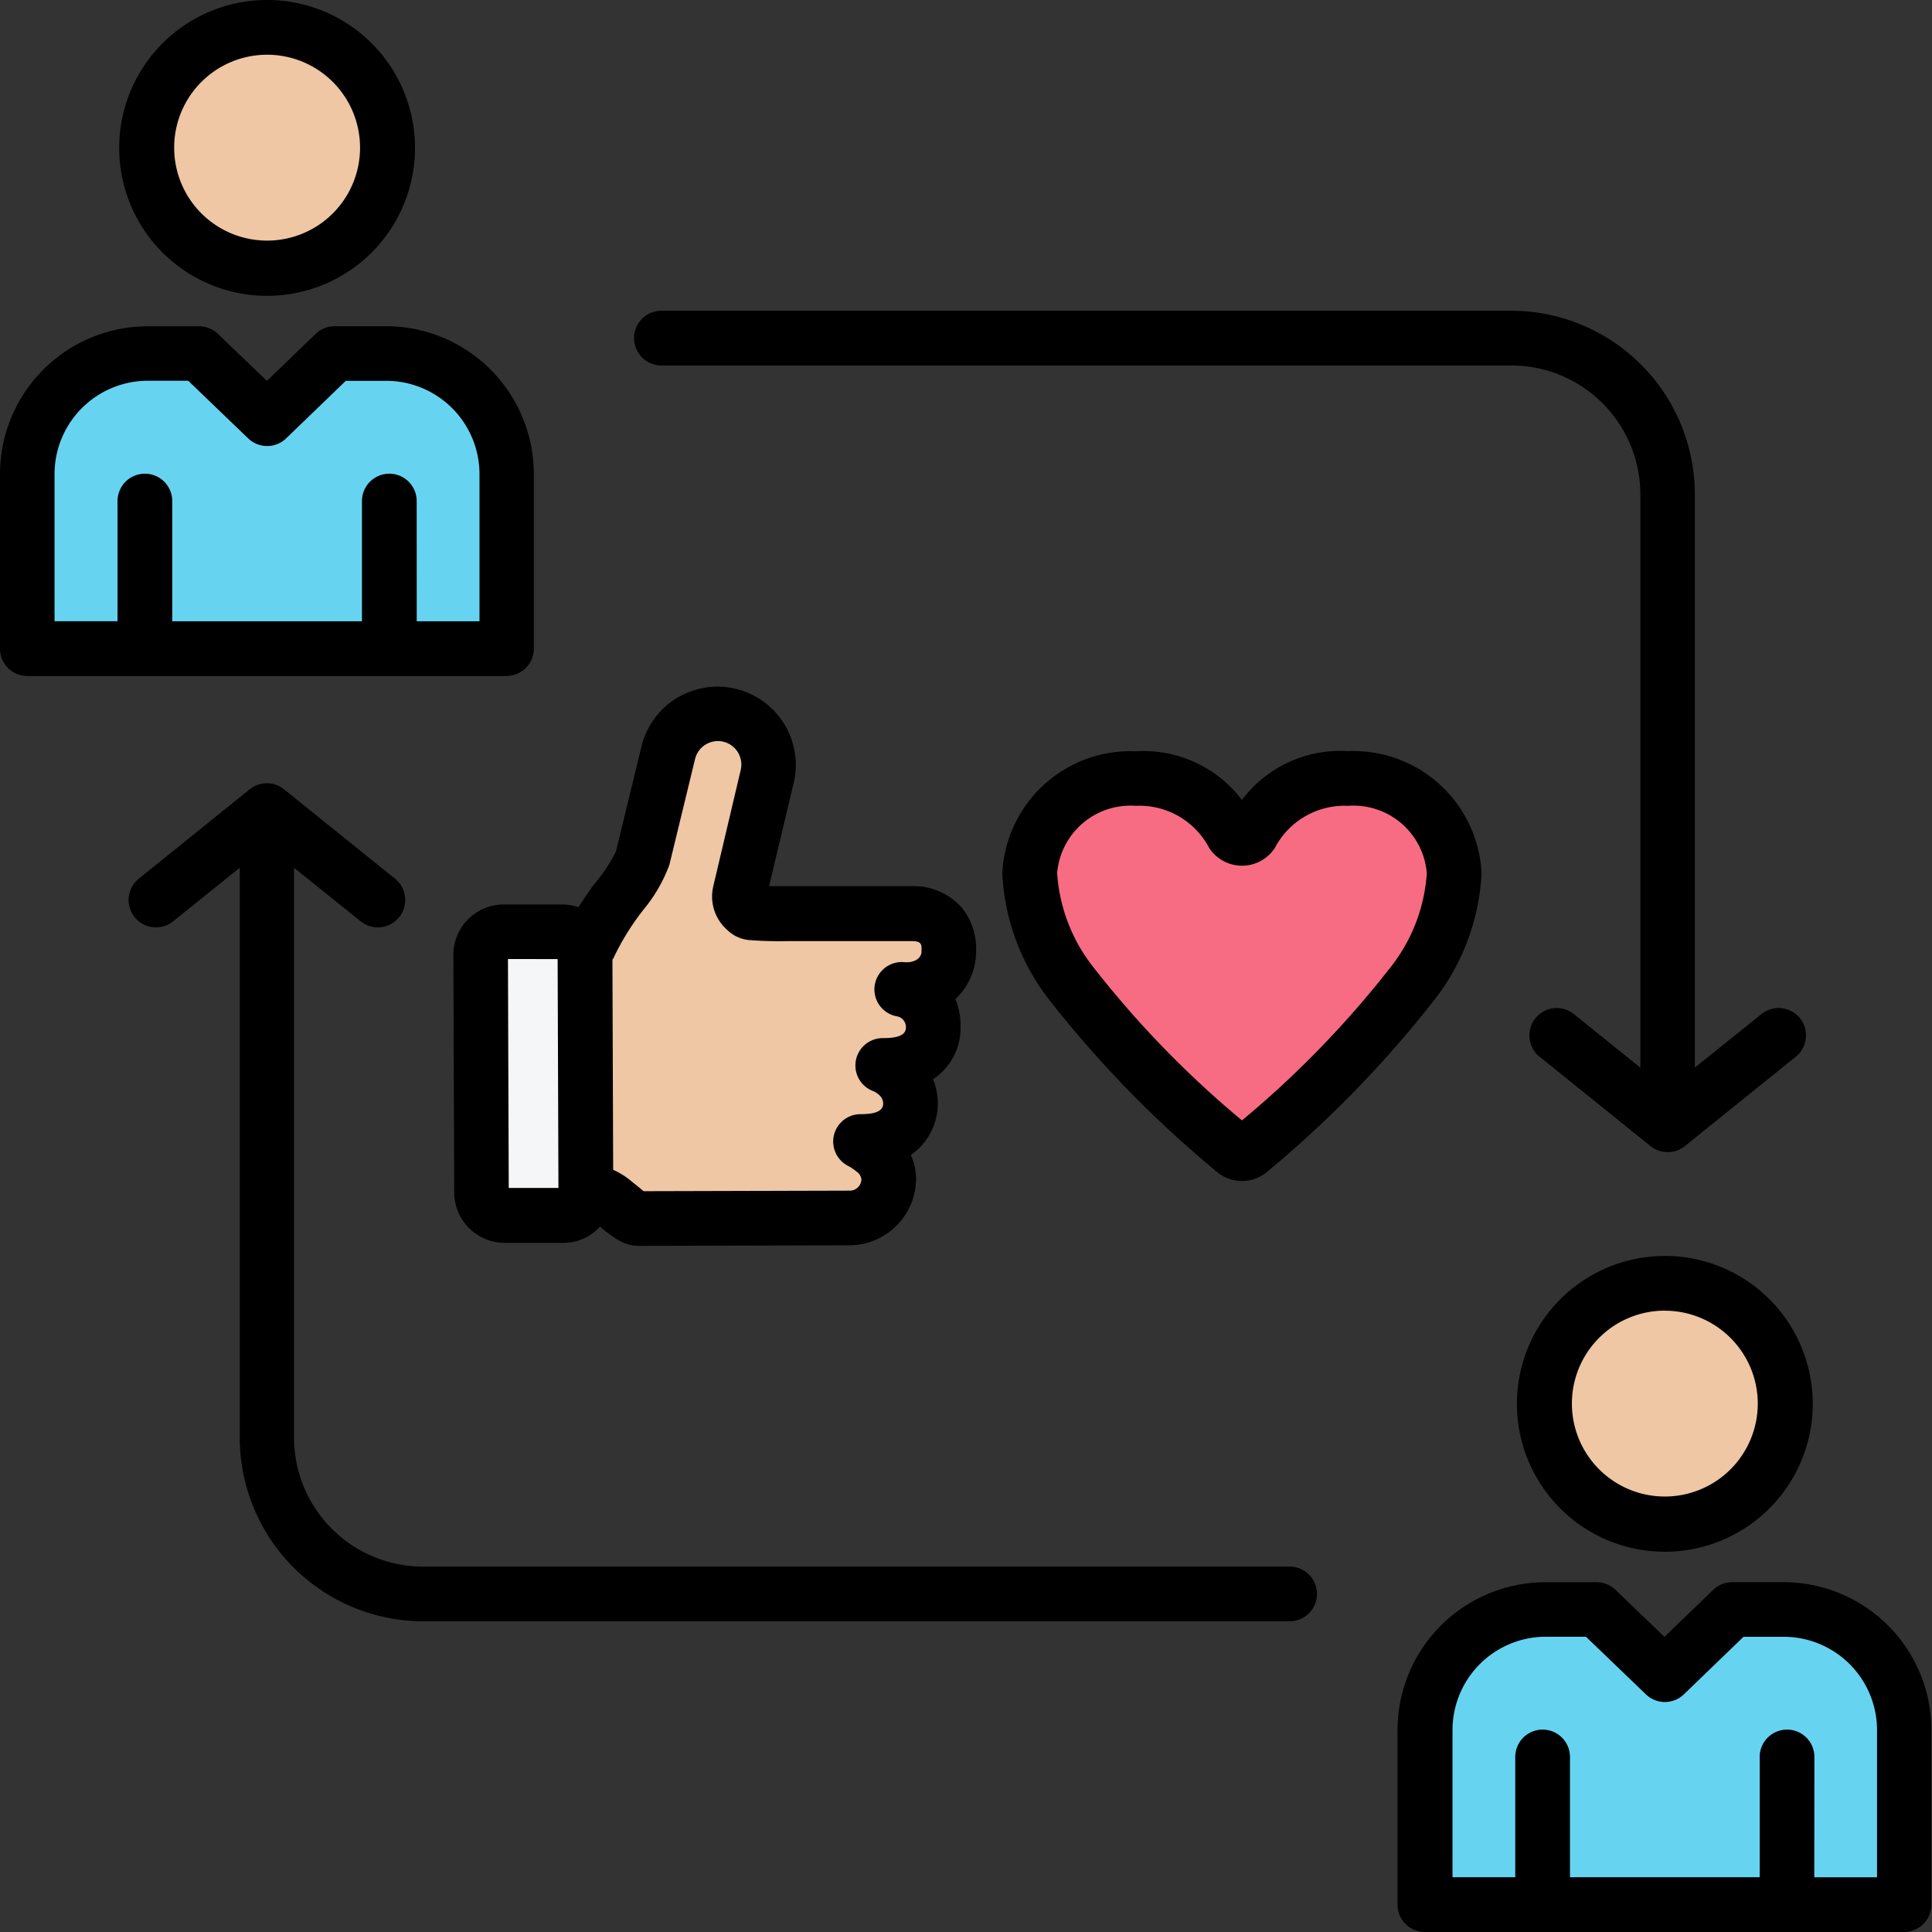
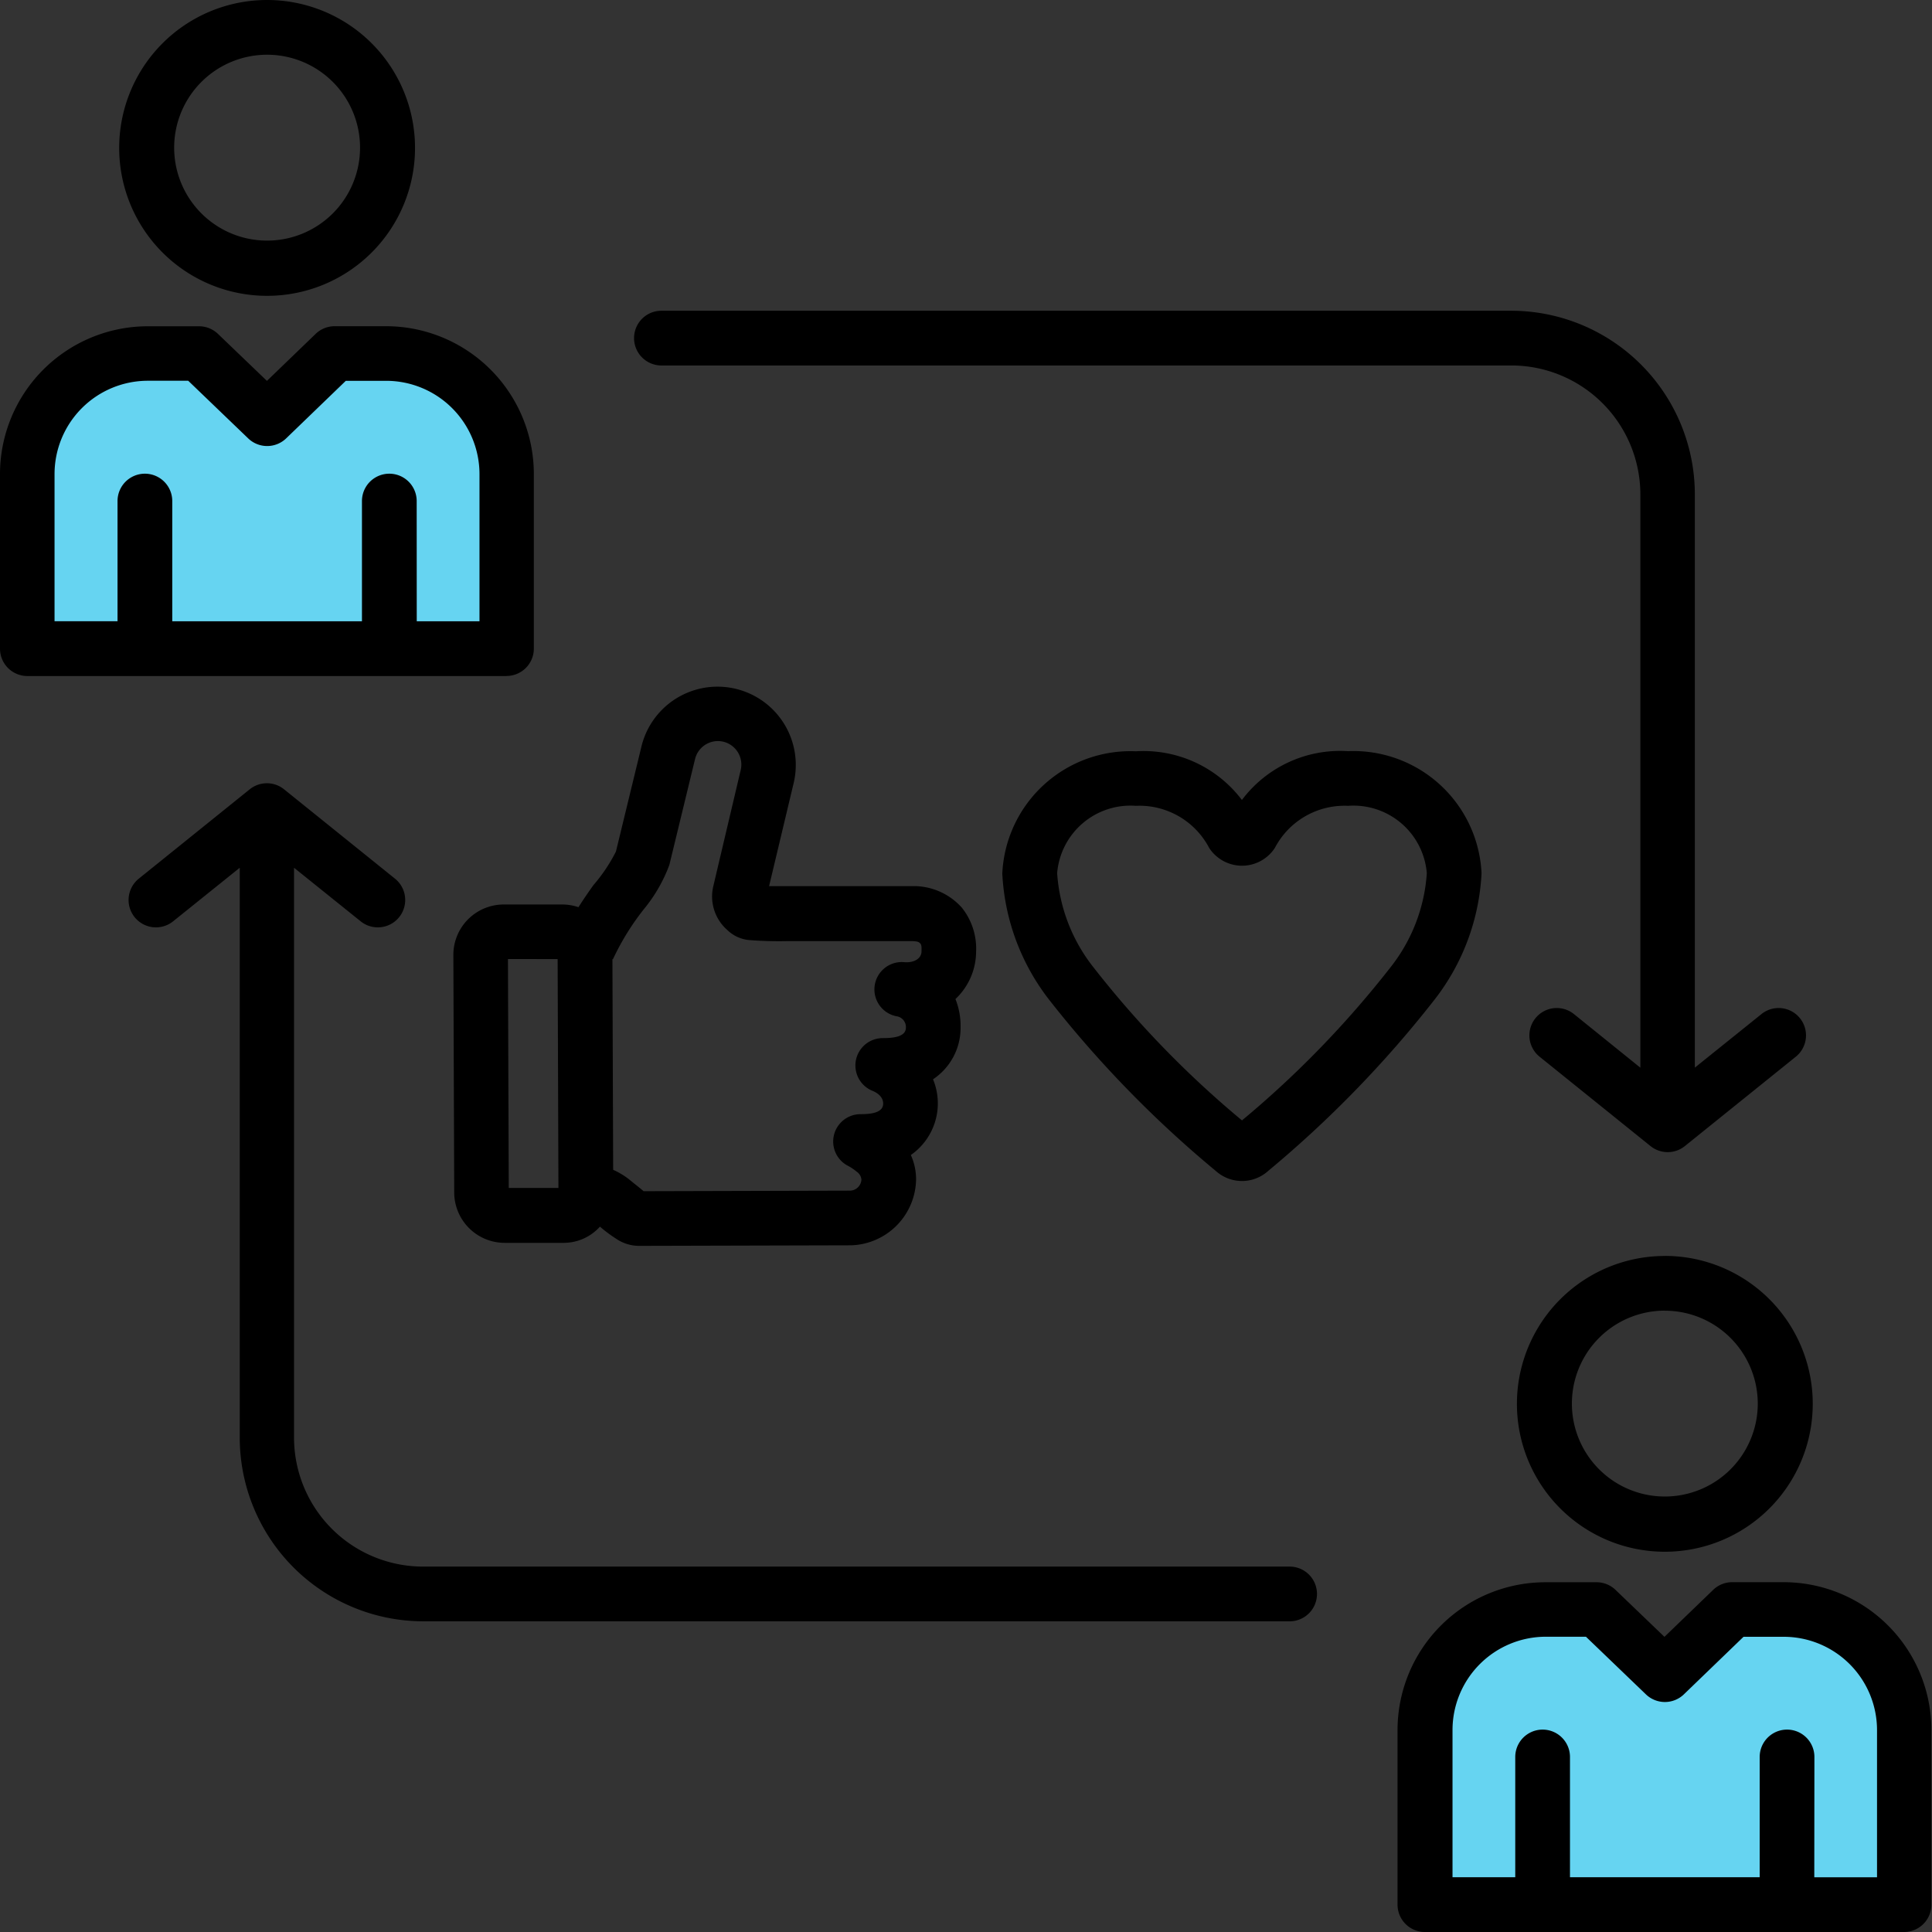
<svg xmlns="http://www.w3.org/2000/svg" width="31.348" height="31.348" viewBox="0 0 31.348 31.348">
  <rect x="0" y="0" width="31.348" height="31.348" fill="#333333" stroke="none" />
  <g id="Group_112428" data-name="Group 112428" transform="translate(-8 -8)">
    <path id="Path_158113" data-name="Path 158113" d="M19.987,98.277h.833a1.959,1.959,0,0,1,1.959,1.959v2.831H15v-2.831a1.959,1.959,0,0,1,1.959-1.959h.829l1.1,1.059Z" transform="translate(-6.556 -84.548)" fill="#66d4f1" fill-rule="evenodd" />
-     <circle id="Ellipse_2177" data-name="Ellipse 2177" cx="1.952" cy="1.952" r="1.952" transform="translate(10.382 8.438)" fill="#efc7a4" />
    <path id="Path_158114" data-name="Path 158114" d="M377.386,419.42h.833a1.959,1.959,0,0,1,1.959,1.959v2.831H372.4v-2.831a1.959,1.959,0,0,1,1.959-1.959h.829l1.1,1.059Z" transform="translate(-341.275 -385.313)" fill="#66d4f1" fill-rule="evenodd" />
-     <circle id="Ellipse_2178" data-name="Ellipse 2178" cx="1.952" cy="1.952" r="1.952" transform="translate(33.062 28.817)" fill="#efc7a4" />
-     <path id="Path_158115" data-name="Path 158115" d="M142.726,194.74a.252.252,0,0,1,.078-.186.24.24,0,0,1,.188-.075l.343.024a.257.257,0,0,0,.266-.246c.159-.549.855-1.261.931-1.572l.417-1.718a.825.825,0,0,1,1.6.39l-.442,1.874a.289.289,0,0,0,.09.288c.082.074.137.062.7.066l2.031,0a.551.551,0,0,1,.575.616.646.646,0,0,1-.759.614.59.59,0,0,1,.507.62c0,.339-.288.616-.818.614a.7.7,0,0,1,.449.62c0,.339-.288.616-.81.614a.754.754,0,0,1,.457.62.638.638,0,0,1-.62.623l-3.441.009a.481.481,0,0,1-.443-.3.272.272,0,0,0-.258-.172l-.835.008a.278.278,0,0,1-.279-.277Z" transform="translate(-126.107 -170.766)" fill="#efc7a4" fill-rule="evenodd" />
-     <path id="Path_158116" data-name="Path 158116" d="M132.235,250.827l-.948,0a.374.374,0,0,1-.374-.372q-.007-1.927-.014-3.855a.374.374,0,0,1,.373-.375l.948,0a.374.374,0,0,1,.375.372q.007,1.927.013,3.855a.373.373,0,0,1-.372.375Z" transform="translate(-115.1 -223.109)" fill="#f4f6f8" />
-     <path id="Path_158117" data-name="Path 158117" d="M273.659,205.831a1.745,1.745,0,0,1,1.629-.923,1.709,1.709,0,0,1,1.8,1.6c0,1.564-1.709,3.128-3.46,4.691a.2.2,0,0,1-.267,0c-1.751-1.563-3.46-3.127-3.46-4.691a1.709,1.709,0,0,1,1.8-1.6,1.745,1.745,0,0,1,1.629.923.2.2,0,0,0,.336,0Z" transform="translate(-245.278 -184.413)" fill="#f76c82" />
    <path id="Path_158118" data-name="Path 158118" d="M16.224,18.969H8.444A.444.444,0,0,1,8,18.525V15.694a2.4,2.4,0,0,1,2.4-2.4h.829a.444.444,0,0,1,.308.124l.794.762.79-.762a.444.444,0,0,1,.308-.125h.833a2.4,2.4,0,0,1,2.4,2.4v2.831a.444.444,0,0,1-.444.444Zm-1.462-.888H15.78V15.694a1.515,1.515,0,0,0-1.515-1.515h-.654l-.968.934a.444.444,0,0,1-.616,0l-.973-.935H10.4a1.515,1.515,0,0,0-1.515,1.515v2.387H9.907V16.13a.444.444,0,1,1,.888,0v1.951h3.078V16.13a.444.444,0,1,1,.888,0ZM38.9,39.348h-7.78a.444.444,0,0,1-.444-.444V36.073a2.4,2.4,0,0,1,2.4-2.4h.829a.444.444,0,0,1,.308.124l.794.762.79-.762a.444.444,0,0,1,.308-.125h.833a2.4,2.4,0,0,1,2.4,2.4V38.9A.444.444,0,0,1,38.9,39.348Zm-1.462-.888h1.018V36.073a1.515,1.515,0,0,0-1.515-1.515H36.29l-.968.934a.444.444,0,0,1-.616,0l-.973-.935h-.65a1.515,1.515,0,0,0-1.515,1.515v2.387h1.018V36.508a.444.444,0,0,1,.888,0v1.951h3.078V36.508a.444.444,0,0,1,.888,0ZM34.616,25.324v-9.3a2.094,2.094,0,0,0-2.094-2.094H18.732a.444.444,0,0,1,0-.888h13.79A2.982,2.982,0,0,1,35.5,16.023v9.3l1.081-.869a.444.444,0,0,1,.557.692l-1.8,1.45a.444.444,0,0,1-.557,0l-1.8-1.45a.444.444,0,0,1,.557-.692ZM11.89,22.08l-1.081.869a.444.444,0,0,1-.557-.692l1.8-1.45a.444.444,0,0,1,.557,0l1.8,1.45a.444.444,0,0,1-.557.692l-1.081-.869v9.245a2.094,2.094,0,0,0,2.094,2.094H28.925a.444.444,0,1,1,0,.888H14.872a2.982,2.982,0,0,1-2.982-2.982ZM17.737,27.9l-.024.026h0a.791.791,0,0,1-.577.24h0l-.947,0a.819.819,0,0,1-.819-.815q-.007-1.927-.014-3.856h0a.818.818,0,0,1,.815-.819l.947,0a.811.811,0,0,1,.268.044c.077-.122.161-.244.244-.36a2.662,2.662,0,0,0,.364-.543l.417-1.717a1.27,1.27,0,0,1,2.468.6l-.4,1.678.31,0,2.029,0,.04,0a1.049,1.049,0,0,1,.749.35,1.062,1.062,0,0,1,.231.71h0a1.063,1.063,0,0,1-.335.772,1.189,1.189,0,0,1,.083.462,1,1,0,0,1-.447.84,1.021,1.021,0,0,1-.36,1.229.952.952,0,0,1,.085.4h0a1.088,1.088,0,0,1-1.054,1.065H21.8l-3.441.009h0a.667.667,0,0,1-.326-.093,2.38,2.38,0,0,1-.3-.22Zm.2-4.339.012,3.42a1.234,1.234,0,0,1,.248.147c.079.064.194.155.246.2l3.353-.009a.189.189,0,0,0,.181-.181.174.174,0,0,0-.077-.127.824.824,0,0,0-.151-.1.444.444,0,0,1,.217-.833c.207,0,.364-.037.364-.172h0c0-.119-.113-.182-.172-.206a.444.444,0,0,1,.169-.856c.212,0,.372-.036.372-.172h0a.177.177,0,0,0-.156-.183.444.444,0,0,1,.131-.877c.158.013.277-.06.278-.173,0-.052.007-.1-.021-.132s-.07-.033-.127-.037l-2.012,0h0a6.37,6.37,0,0,1-.64-.017.585.585,0,0,1-.351-.163h0a.722.722,0,0,1-.225-.72l.442-1.874v0a.382.382,0,0,0-.28-.461h0a.382.382,0,0,0-.46.28l-.417,1.718a2.483,2.483,0,0,1-.384.682,4.1,4.1,0,0,0-.533.852Zm-1.695,0q.006,1.857.013,3.714l.806,0-.013-3.713ZM12.334,8a2.4,2.4,0,1,1-2.4,2.4A2.4,2.4,0,0,1,12.334,8Zm0,.888A1.508,1.508,0,1,0,13.842,10.4,1.508,1.508,0,0,0,12.334,8.888Zm22.679,19.49a2.4,2.4,0,1,1-2.4,2.4A2.4,2.4,0,0,1,35.014,28.379Zm0,.888a1.508,1.508,0,1,0,1.508,1.508A1.509,1.509,0,0,0,35.014,29.267Zm-6.862-8.286a1.994,1.994,0,0,1,1.722-.792,2.082,2.082,0,0,1,2.166,1.981,3.628,3.628,0,0,1-.765,2.054A18.117,18.117,0,0,1,28.576,27a.634.634,0,0,1-.848,0,18.121,18.121,0,0,1-2.7-2.772,3.628,3.628,0,0,1-.765-2.054A2.082,2.082,0,0,1,26.43,20.19a2,2,0,0,1,1.722.792Zm0,5.2a16.11,16.11,0,0,0,2.4-2.471,2.757,2.757,0,0,0,.6-1.542,1.194,1.194,0,0,0-1.277-1.092,1.276,1.276,0,0,0-1.188.682h0a.636.636,0,0,1-1.067,0,1.277,1.277,0,0,0-1.189-.682,1.194,1.194,0,0,0-1.277,1.092,2.757,2.757,0,0,0,.6,1.542,16.112,16.112,0,0,0,2.4,2.471Z" fill-rule="evenodd" />
  </g>
</svg>